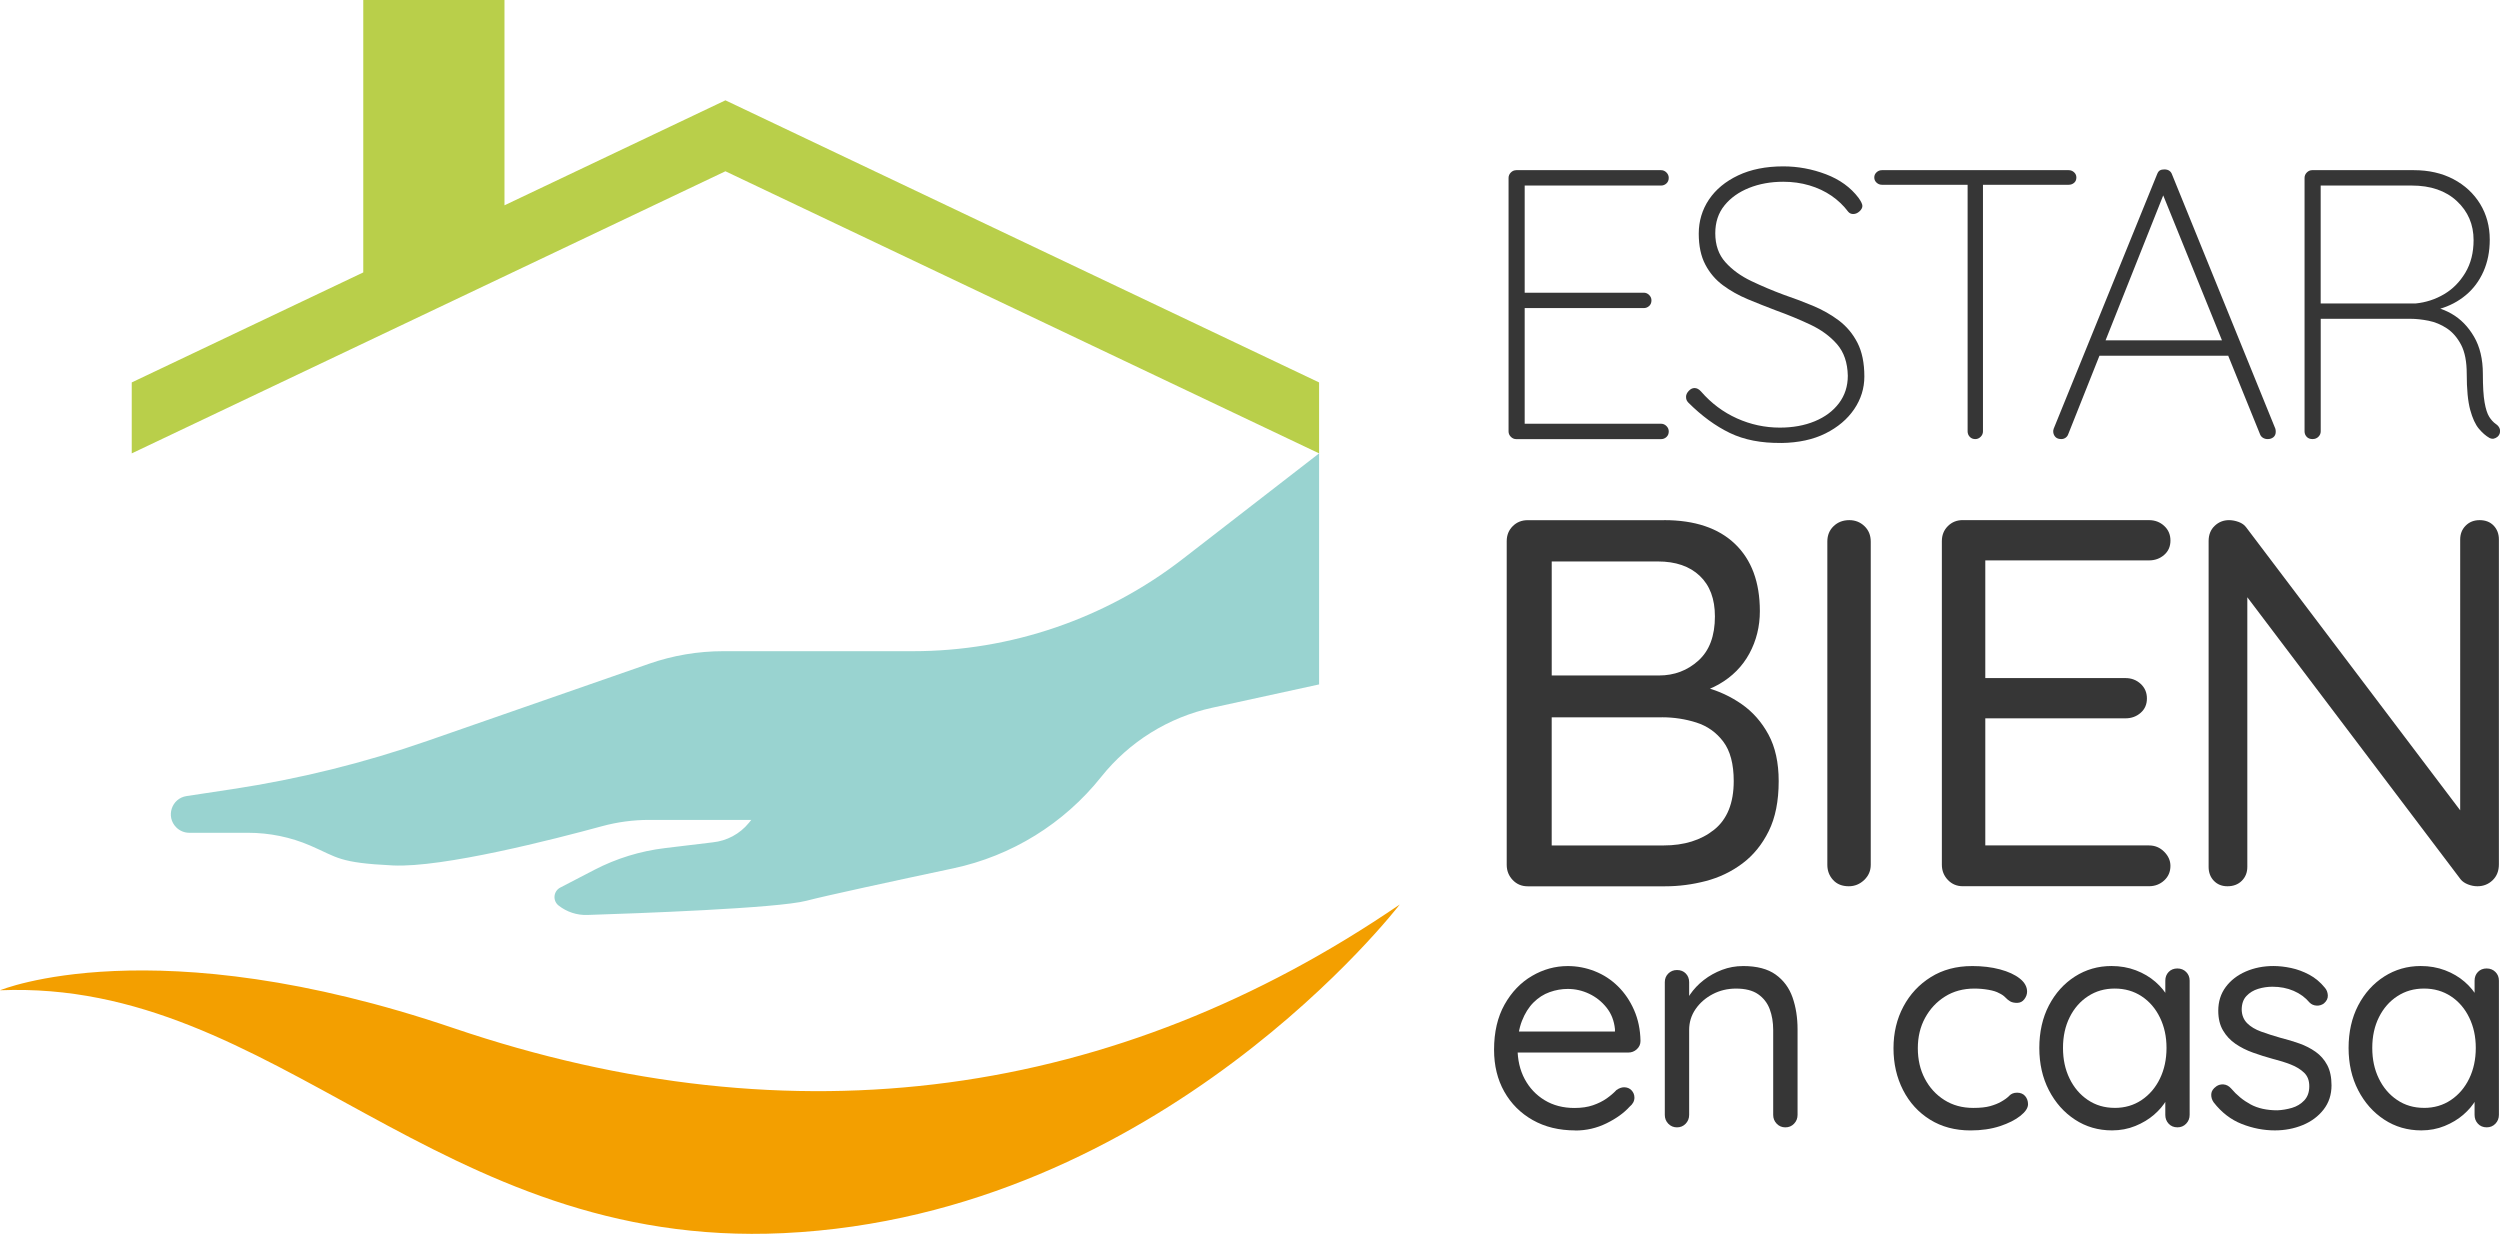
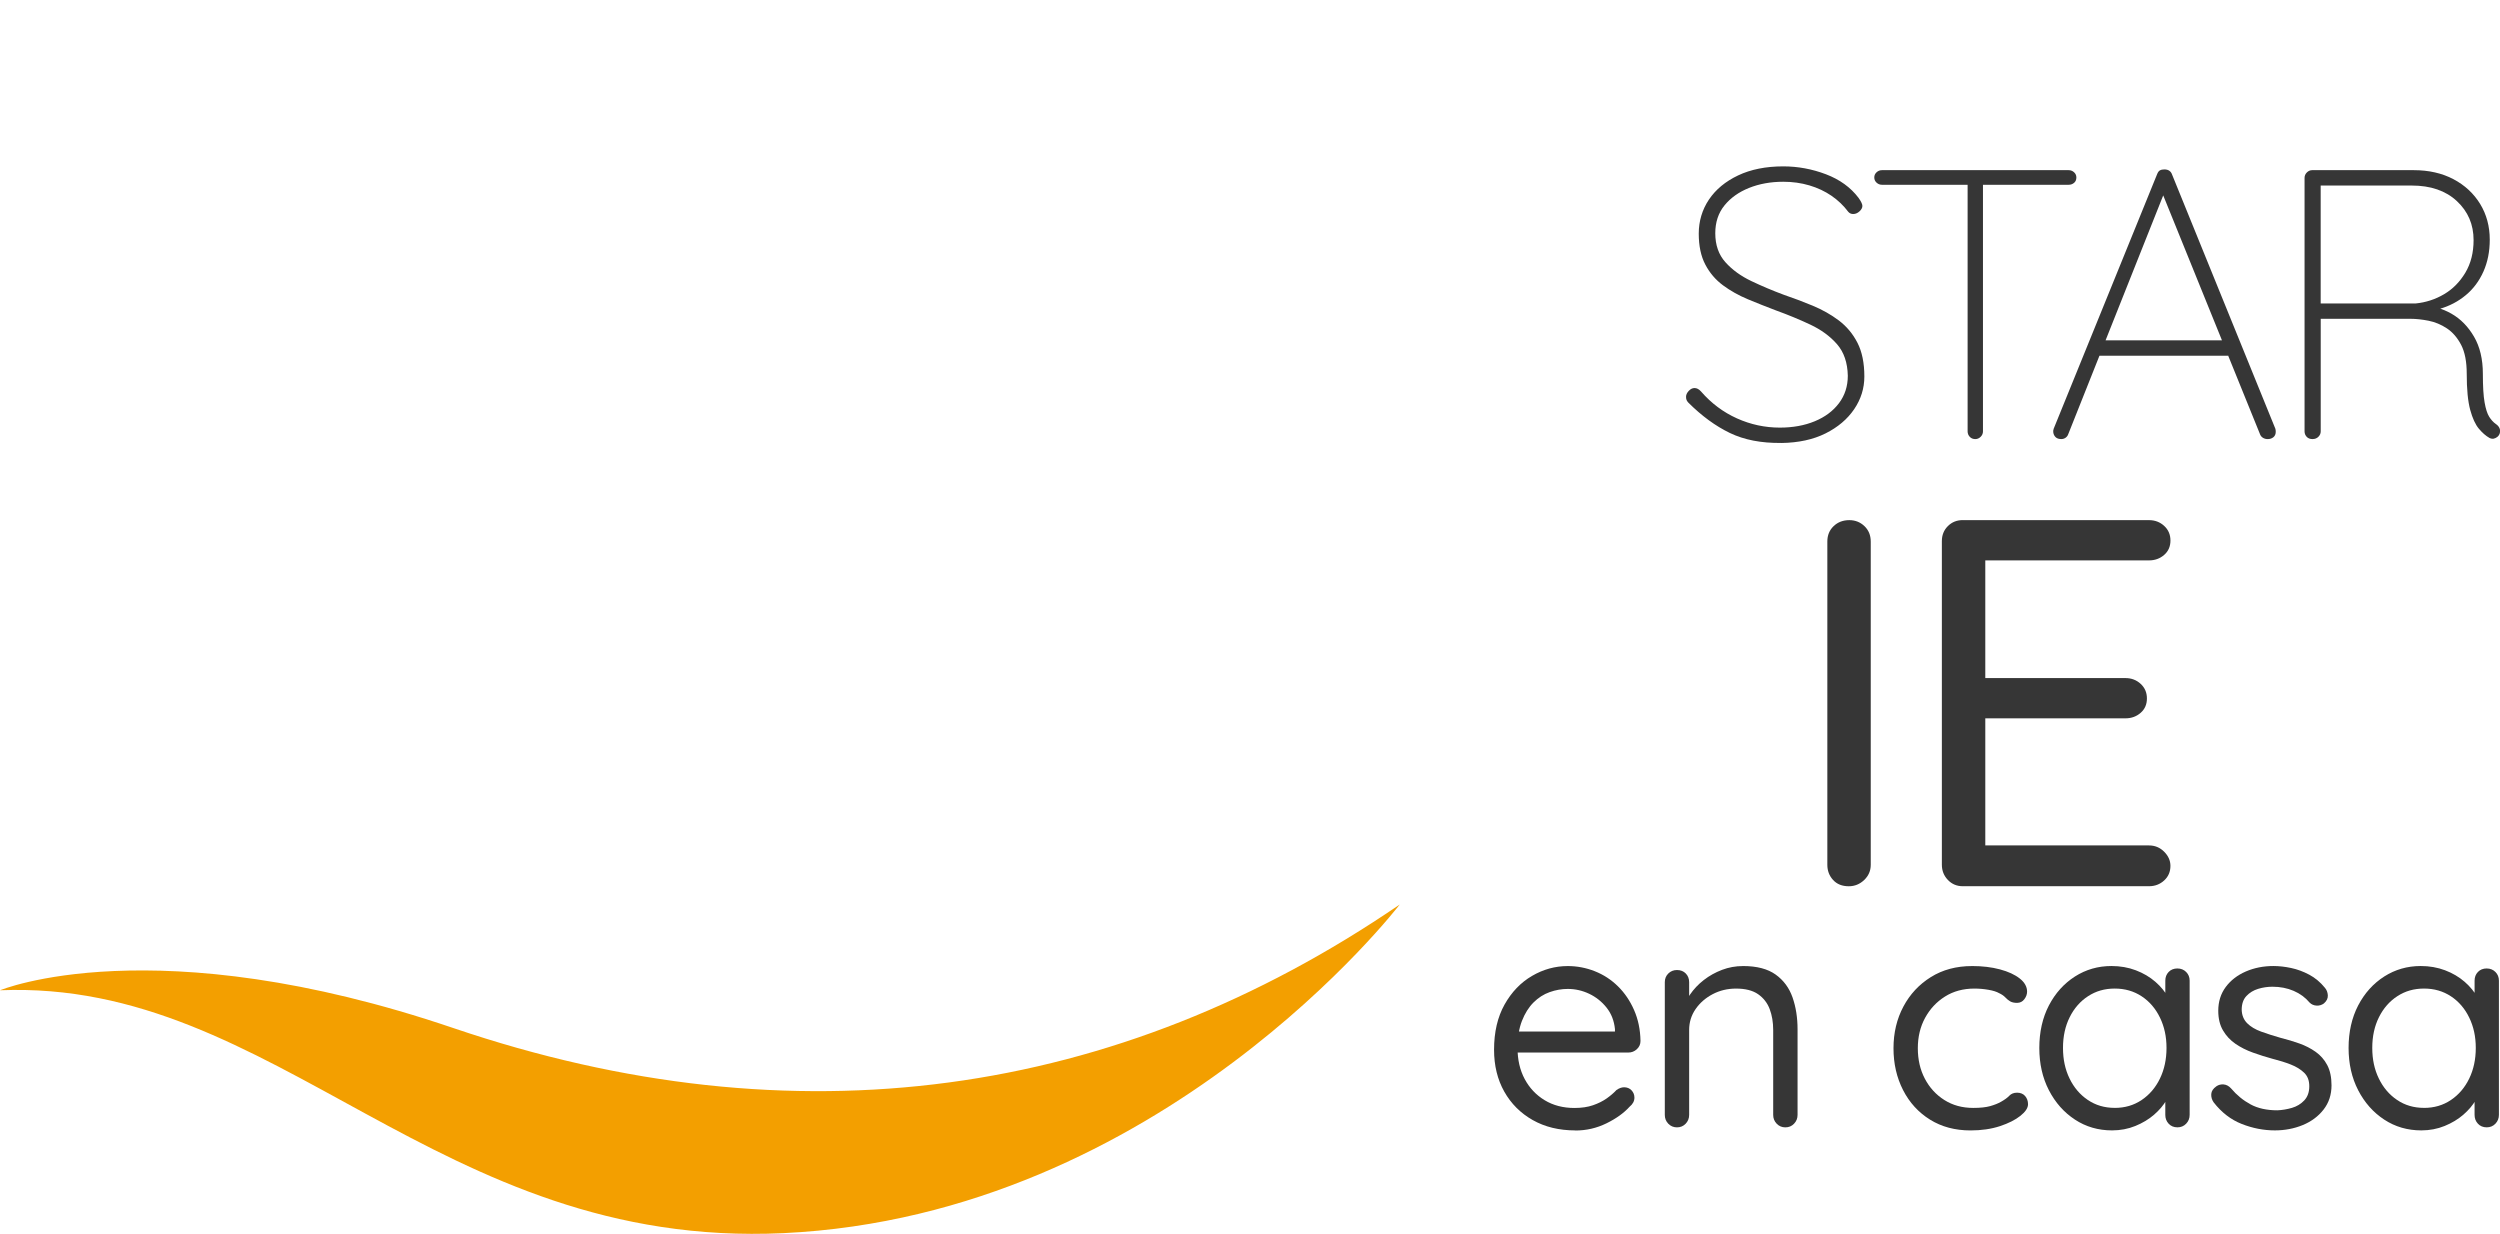
<svg xmlns="http://www.w3.org/2000/svg" id="Capa_2" data-name="Capa 2" viewBox="0 0 1173.73 579.29">
  <defs>
    <style>      .cls-1 {        fill: #b9cf4a;      }      .cls-2 {        fill: #363636;      }      .cls-3 {        fill: #f39f00;      }      .cls-4 {        fill: #99d3d0;      }    </style>
  </defs>
  <g id="Capa_1-2" data-name="Capa 1">
    <g>
-       <path class="cls-4" d="M619.3,212.86l-63.99,49.55c-36.26,28.08-80.82,43.32-126.67,43.32h-89.07c-11.85,0-23.62,1.99-34.82,5.89l-104.02,36.2c-29.74,10.35-60.37,17.93-91.5,22.65l-21.65,3.28c-7.03,1.06-9.86,9.67-4.83,14.7h0c1.63,1.63,3.83,2.54,6.13,2.54h27.61c10,0,19.93,2.03,29.11,5.98,13.02,5.6,13.22,8.11,38.84,9.35,23.42,1.14,75.73-12.29,98.19-18.42,7.23-1.97,14.68-2.96,22.17-2.96h47.93l-1.17,1.43c-4.22,5.16-10.32,8.43-16.95,9.11l-22.43,2.7c-11.59,1.39-22.83,4.86-33.19,10.24l-15.95,8.29c-3.25,1.69-3.67,6.17-.79,8.43h0c3.84,3.02,8.6,4.59,13.49,4.43,22.66-.72,89.32-3.11,102.87-6.67,8.96-2.36,41.39-9.36,68.95-15.22,27.42-5.83,51.96-21,69.43-42.93h0c13.17-16.52,31.62-28,52.26-32.5l50.05-10.92v-108.47Z" />
-       <polygon class="cls-1" points="340.58 47.1 236.85 96.39 236.85 0 170.55 0 170.55 127.9 61.85 179.55 61.85 212.86 340.58 80.41 619.3 212.86 619.3 179.55 340.58 47.1" />
      <path class="cls-3" d="M0,464.93s72.15-30.03,212.83,17.73c160.79,54.59,311.38,32.89,444.33-58,0,0-111.86,145.92-289.32,154.29-163.08,7.69-237.77-119.37-367.84-114.02Z" />
      <g>
        <g>
-           <path class="cls-2" d="M711.86,79.89h68c.96,0,1.8.36,2.52,1.08s1.08,1.56,1.08,2.53c0,1.08-.36,1.95-1.08,2.62-.72.66-1.56.99-2.52.99h-65.83l1.8-3.07v55.91l-2.16-2.53h58.08c.96,0,1.8.36,2.52,1.08.72.72,1.08,1.56,1.08,2.53,0,1.08-.36,1.96-1.08,2.62-.72.66-1.56.99-2.52.99h-57.72l1.8-1.98v57.18l-.72-.9h64.76c.96,0,1.8.36,2.52,1.08.72.72,1.08,1.56,1.08,2.53,0,1.08-.36,1.96-1.08,2.62-.72.66-1.56.99-2.52.99h-68c-.96,0-1.81-.36-2.53-1.08-.72-.72-1.08-1.56-1.08-2.53v-119.04c0-.96.36-1.8,1.08-2.53.72-.72,1.56-1.08,2.53-1.08Z" />
          <path class="cls-2" d="M836.31,207.96c-9.38.12-17.44-1.44-24.17-4.69s-13.22-8-19.48-14.25c-.24-.24-.48-.57-.72-.99-.24-.42-.36-.99-.36-1.71,0-.96.42-1.89,1.27-2.79.84-.9,1.74-1.35,2.71-1.35,1.08,0,2.1.54,3.06,1.62,4.81,5.53,10.43,9.74,16.87,12.63,6.43,2.89,13.14,4.33,20.11,4.33,6.13,0,11.6-.99,16.41-2.98,4.81-1.99,8.6-4.81,11.37-8.48,2.76-3.67,4.15-7.96,4.15-12.9-.13-6.13-1.81-11.06-5.05-14.79-3.25-3.73-7.43-6.79-12.54-9.2-5.11-2.4-10.49-4.63-16.14-6.67-4.45-1.68-8.83-3.43-13.17-5.23-4.33-1.81-8.24-4-11.72-6.58-3.49-2.59-6.25-5.83-8.29-9.74-2.05-3.91-3.07-8.75-3.07-14.52s1.59-11.21,4.78-15.96c3.19-4.75,7.76-8.54,13.71-11.36,5.96-2.82,13.01-4.24,21.19-4.24,6.86,0,13.53,1.24,20.02,3.7,6.49,2.47,11.6,6.16,15.33,11.09,1.2,1.69,1.8,2.95,1.8,3.79s-.45,1.69-1.35,2.53c-.91.84-1.89,1.26-2.98,1.26-.96,0-1.74-.36-2.34-1.08-2.17-2.89-4.78-5.38-7.84-7.49-3.07-2.1-6.53-3.73-10.37-4.87-3.85-1.14-7.94-1.71-12.27-1.71-5.89,0-11.24.97-16.05,2.89-4.81,1.93-8.66,4.66-11.54,8.21-2.89,3.55-4.33,7.91-4.33,13.08,0,5.53,1.59,10.07,4.78,13.62,3.19,3.55,7.24,6.49,12.18,8.84,4.92,2.34,9.98,4.48,15.15,6.4,4.57,1.56,9.11,3.28,13.62,5.14,4.51,1.87,8.59,4.18,12.27,6.94,3.66,2.77,6.58,6.25,8.74,10.46,2.17,4.21,3.25,9.5,3.25,15.87,0,5.53-1.6,10.64-4.78,15.33-3.19,4.69-7.67,8.48-13.43,11.36-5.77,2.89-12.69,4.39-20.74,4.51Z" />
          <path class="cls-2" d="M883.57,86.75c-.97,0-1.81-.33-2.53-.99-.72-.66-1.08-1.47-1.08-2.44s.36-1.77,1.08-2.44c.72-.66,1.56-.99,2.53-.99h87.66c.96,0,1.81.33,2.53.99.72.66,1.08,1.48,1.08,2.44,0,1.08-.36,1.93-1.08,2.53-.72.6-1.56.9-2.53.9h-87.66ZM927.39,206.15c-1.08,0-1.96-.36-2.62-1.08-.66-.72-.99-1.56-.99-2.53v-118.32h7.21v118.32c0,.97-.36,1.81-1.08,2.53-.72.72-1.56,1.08-2.52,1.08Z" />
          <path class="cls-2" d="M1016.67,89.09l-45.63,114.71c-.24.72-.66,1.29-1.26,1.71s-1.26.63-1.98.63c-1.2,0-2.1-.3-2.71-.9-.6-.6-.96-1.32-1.08-2.16-.12-.48-.06-1.08.18-1.8l48.52-119.4c.36-.96.81-1.59,1.36-1.89.54-.3,1.23-.45,2.07-.45.96,0,1.74.21,2.34.63s1.02.99,1.26,1.71l48.52,119.4c.12.36.18.84.18,1.44,0,1.08-.36,1.93-1.08,2.53-.72.6-1.62.9-2.71.9-.84,0-1.59-.21-2.25-.63-.66-.42-1.11-.99-1.36-1.71l-47.08-116.16,2.71,1.44ZM983.31,167.01l2.53-7.22h58.44l1.8,7.22h-62.77Z" />
          <path class="cls-2" d="M1085.75,206.15c-1.2,0-2.14-.36-2.79-1.08-.66-.72-.99-1.56-.99-2.53v-119.04c0-.96.36-1.8,1.08-2.53.72-.72,1.56-1.08,2.53-1.08h47.62c7.1,0,13.32,1.42,18.67,4.24,5.35,2.83,9.53,6.71,12.54,11.63,3,4.93,4.51,10.52,4.51,16.77,0,5.53-.99,10.52-2.97,14.97-1.99,4.45-4.75,8.15-8.3,11.09-3.55,2.95-7.6,5.08-12.17,6.4l-8.3-1.44c4.81,0,9.38,1.24,13.71,3.7,4.33,2.46,7.87,6.07,10.64,10.82,2.77,4.75,4.15,10.55,4.15,17.41,0,5.89.27,10.37.81,13.44.54,3.07,1.26,5.32,2.17,6.76.9,1.44,1.95,2.59,3.16,3.43.72.48,1.26,1.08,1.62,1.8.36.72.42,1.56.18,2.53-.24.72-.63,1.29-1.17,1.71-.54.42-1.11.69-1.71.81-.6.12-1.26,0-1.98-.36-1.69-.96-3.34-2.4-4.96-4.33s-2.98-4.87-4.06-8.84c-1.08-3.97-1.63-9.62-1.63-16.95,0-5.65-.87-10.16-2.61-13.53-1.75-3.36-3.97-5.95-6.68-7.76-2.71-1.8-5.59-3-8.66-3.61-3.07-.6-5.86-.9-8.39-.9h-43.83l1.62-2.16v55.01c0,.97-.36,1.81-1.08,2.53-.72.72-1.62,1.08-2.71,1.08ZM1087.74,142.48h46.35c4.81-.48,9.26-1.92,13.35-4.33,4.09-2.4,7.42-5.77,10.01-10.1,2.59-4.33,3.88-9.44,3.88-15.33,0-7.33-2.62-13.44-7.85-18.31-5.23-4.87-12.29-7.3-21.19-7.3h-43.65l.9-1.26v58.62l-1.8-1.98Z" />
        </g>
        <g>
-           <path class="cls-2" d="M781.3,244.2c14.4,0,25.5,3.73,33.27,11.17,7.77,7.45,11.67,17.97,11.67,31.55,0,7.21-1.64,13.84-4.91,19.89-3.28,6.06-8.06,10.89-14.37,14.49-6.3,3.6-14.04,5.57-23.2,5.9l-.49-6.88c5.73,0,11.62.82,17.68,2.46,6.05,1.64,11.66,4.26,16.82,7.86,5.15,3.6,9.33,8.35,12.52,14.24,3.19,5.89,4.79,13.18,4.79,21.86,0,9.33-1.55,17.15-4.67,23.45-3.11,6.3-7.24,11.38-12.4,15.23-5.15,3.85-10.89,6.59-17.19,8.23-6.3,1.64-12.65,2.46-19.03,2.46h-64.58c-2.79,0-5.12-.98-7-2.95-1.88-1.96-2.82-4.34-2.82-7.12v-152c0-2.78.94-5.12,2.82-7,1.88-1.88,4.21-2.82,7-2.82h64.09ZM778.36,263.6h-52.79l2.95-4.42v61.14l-2.7-3.19h53.04c7.2,0,13.39-2.33,18.54-7,5.16-4.67,7.74-11.58,7.74-20.75,0-8.18-2.37-14.53-7.12-19.03-4.75-4.5-11.3-6.75-19.65-6.75ZM780.32,336.77h-53.53l1.72-1.72v64.09l-1.96-2.21h54.51c9.65,0,17.56-2.46,23.7-7.37,6.14-4.91,9.21-12.52,9.21-22.84,0-8.02-1.64-14.2-4.91-18.54-3.27-4.34-7.49-7.32-12.65-8.96-5.15-1.63-10.52-2.46-16.08-2.46Z" />
          <path class="cls-2" d="M878.3,406.02c0,2.79-1.02,5.16-3.07,7.12s-4.46,2.95-7.24,2.95c-3.11,0-5.57-.98-7.37-2.95-1.8-1.96-2.7-4.34-2.7-7.12v-151.76c0-2.95.98-5.36,2.95-7.24,1.96-1.88,4.42-2.82,7.36-2.82,2.79,0,5.16.94,7.12,2.82,1.96,1.88,2.95,4.3,2.95,7.24v151.76Z" />
          <path class="cls-2" d="M921.52,244.2h87.42c2.79,0,5.16.9,7.12,2.7,1.96,1.8,2.95,4.09,2.95,6.87s-.98,5.04-2.95,6.75c-1.96,1.72-4.34,2.58-7.12,2.58h-79.07l2.21-4.18v62.13l-2.46-2.7h68.27c2.78,0,5.15.9,7.12,2.7,1.96,1.8,2.95,4.09,2.95,6.87s-.98,5.04-2.95,6.75c-1.96,1.72-4.34,2.58-7.12,2.58h-67.53l1.72-2.21v63.6l-1.48-1.72h78.33c2.79,0,5.16.98,7.12,2.95,1.96,1.96,2.95,4.18,2.95,6.63,0,2.79-.98,5.08-2.95,6.87-1.96,1.8-4.34,2.7-7.12,2.7h-87.42c-2.79,0-5.12-.98-7-2.95s-2.82-4.34-2.82-7.12v-152c0-2.78.94-5.12,2.82-7,1.88-1.88,4.21-2.82,7-2.82Z" />
-           <path class="cls-2" d="M1164.13,244.2c2.78,0,4.99.86,6.63,2.58,1.63,1.72,2.45,3.89,2.45,6.51v152.49c0,3.11-.98,5.61-2.95,7.49-1.96,1.88-4.34,2.82-7.12,2.82-1.48,0-2.95-.28-4.42-.86-1.47-.57-2.62-1.35-3.43-2.33l-105.1-138.99,4.91-2.95v136.04c0,2.62-.86,4.79-2.58,6.51-1.71,1.72-3.97,2.58-6.75,2.58-2.62,0-4.75-.86-6.39-2.58-1.64-1.72-2.45-3.89-2.45-6.51v-152.98c0-2.95.94-5.32,2.82-7.12,1.88-1.8,4.13-2.7,6.76-2.7,1.47,0,2.98.29,4.54.86,1.55.57,2.74,1.43,3.56,2.58l103.63,137.02-3.2,3.93v-135.3c0-2.62.86-4.79,2.58-6.51,1.71-1.72,3.89-2.58,6.51-2.58Z" />
        </g>
        <g>
          <path class="cls-2" d="M739.61,530.72c-7.62,0-14.29-1.62-20.01-4.86-5.72-3.24-10.17-7.69-13.36-13.36-3.19-5.67-4.79-12.22-4.79-19.65,0-8.29,1.64-15.36,4.93-21.22,3.29-5.86,7.58-10.34,12.87-13.43,5.28-3.09,10.88-4.64,16.79-4.64,4.38,0,8.62.81,12.72,2.43,4.09,1.62,7.71,3.98,10.86,7.08,3.15,3.1,5.67,6.81,7.57,11.15,1.91,4.34,2.91,9.17,3.01,14.51,0,1.53-.57,2.81-1.71,3.86-1.14,1.05-2.48,1.57-4,1.57h-56.45l-2.57-9.86h55.02l-2.28,2v-3.14c-.39-3.91-1.69-7.26-3.93-10.08-2.24-2.81-4.96-4.98-8.15-6.5-3.19-1.52-6.55-2.29-10.08-2.29-2.86,0-5.7.5-8.5,1.5-2.81,1-5.34,2.62-7.58,4.86-2.24,2.24-4.05,5.12-5.43,8.65-1.38,3.53-2.07,7.77-2.07,12.72,0,5.53,1.12,10.39,3.36,14.58,2.24,4.19,5.36,7.5,9.36,9.93,4,2.43,8.67,3.65,14.01,3.65,3.33,0,6.24-.43,8.72-1.29,2.47-.86,4.62-1.93,6.43-3.21,1.81-1.29,3.33-2.59,4.57-3.93,1.24-.86,2.43-1.29,3.57-1.29,1.43,0,2.59.48,3.5,1.43.9.95,1.36,2.1,1.36,3.43,0,1.62-.76,3.05-2.29,4.29-2.67,2.95-6.29,5.55-10.86,7.79-4.57,2.24-9.43,3.36-14.58,3.36Z" />
          <path class="cls-2" d="M818.36,453.55c6.48,0,11.58,1.34,15.29,4,3.72,2.67,6.36,6.24,7.93,10.72,1.57,4.48,2.36,9.48,2.36,15.01v40.16c0,1.62-.55,3-1.65,4.14-1.09,1.14-2.45,1.71-4.07,1.71s-2.98-.57-4.07-1.71c-1.1-1.14-1.65-2.52-1.65-4.14v-39.88c0-3.62-.55-6.88-1.64-9.79-1.1-2.91-2.91-5.24-5.44-7-2.52-1.76-5.98-2.64-10.36-2.64-4,0-7.67.88-11.01,2.64-3.33,1.76-6,4.1-8,7-2,2.91-3.01,6.17-3.01,9.79v39.88c0,1.62-.55,3-1.64,4.14-1.1,1.14-2.46,1.71-4.07,1.71s-2.98-.57-4.08-1.71c-1.1-1.14-1.64-2.52-1.64-4.14v-62.31c0-1.62.54-2.98,1.64-4.07,1.1-1.09,2.45-1.64,4.08-1.64,1.71,0,3.09.55,4.14,1.64,1.05,1.09,1.57,2.45,1.57,4.07v10.15l-2.86,3.14c.48-2.48,1.57-4.98,3.29-7.5,1.72-2.52,3.86-4.79,6.43-6.79,2.57-2,5.43-3.59,8.58-4.79,3.14-1.19,6.43-1.78,9.86-1.78Z" />
          <path class="cls-2" d="M925.83,453.55c4.86,0,9.24.52,13.15,1.57,3.91,1.05,7,2.48,9.29,4.29,2.28,1.81,3.43,3.86,3.43,6.15,0,1.24-.43,2.43-1.29,3.57-.86,1.14-2,1.71-3.43,1.71-1.34,0-2.41-.24-3.22-.71-.81-.48-1.57-1.09-2.28-1.86-.72-.76-1.69-1.43-2.93-2-1.14-.66-2.81-1.19-5-1.57-2.19-.38-4.38-.57-6.57-.57-5.24,0-9.84,1.24-13.79,3.72-3.96,2.48-7.07,5.81-9.36,10-2.29,4.19-3.43,8.96-3.43,14.29s1.09,10.1,3.29,14.29c2.19,4.19,5.24,7.53,9.15,10.01,3.9,2.48,8.43,3.72,13.58,3.72,3.33,0,6-.29,8-.86,2-.57,3.67-1.24,5-2,1.71-.95,3.03-1.9,3.93-2.86.9-.95,2.12-1.43,3.65-1.43,1.61,0,2.88.53,3.78,1.57.9,1.05,1.36,2.33,1.36,3.86,0,1.72-1.19,3.53-3.57,5.43-2.38,1.9-5.6,3.53-9.64,4.86-4.06,1.33-8.65,2-13.79,2-7.24,0-13.58-1.69-19.01-5.07-5.44-3.38-9.65-8-12.65-13.86-3-5.86-4.5-12.41-4.5-19.65s1.55-13.77,4.65-19.58c3.09-5.81,7.41-10.43,12.93-13.86,5.52-3.43,11.95-5.15,19.29-5.15Z" />
          <path class="cls-2" d="M1022.3,454.69c1.62,0,2.98.55,4.08,1.64,1.09,1.1,1.64,2.45,1.64,4.07v63.03c0,1.62-.55,3-1.64,4.14-1.1,1.14-2.46,1.71-4.08,1.71-1.71,0-3.09-.57-4.14-1.71-1.05-1.14-1.57-2.52-1.57-4.14v-13.58l2.72-.29c0,2.1-.72,4.38-2.14,6.86-1.43,2.48-3.39,4.79-5.86,6.93-2.48,2.15-5.41,3.91-8.79,5.29-3.39,1.38-7.03,2.07-10.93,2.07-6.48,0-12.29-1.69-17.43-5.07-5.15-3.38-9.22-7.98-12.22-13.79-3-5.81-4.5-12.43-4.5-19.86s1.5-14.17,4.5-19.94c3.01-5.76,7.08-10.29,12.22-13.58,5.14-3.28,10.86-4.93,17.15-4.93,4.1,0,7.91.67,11.43,2,3.52,1.34,6.6,3.15,9.22,5.43,2.62,2.29,4.67,4.81,6.15,7.57,1.47,2.76,2.21,5.53,2.21,8.29l-3.72-.86v-15.58c0-1.62.52-2.98,1.57-4.07,1.05-1.09,2.43-1.64,4.14-1.64ZM992.86,520.15c4.76,0,8.98-1.24,12.65-3.72,3.67-2.48,6.53-5.83,8.58-10.08,2.05-4.24,3.07-9.03,3.07-14.36s-1.02-9.98-3.07-14.22c-2.05-4.24-4.91-7.58-8.58-10-3.67-2.43-7.89-3.65-12.65-3.65s-8.84,1.19-12.51,3.57c-3.67,2.38-6.55,5.67-8.64,9.86-2.1,4.19-3.15,9-3.15,14.43s1.02,10.13,3.07,14.36c2.05,4.24,4.91,7.6,8.58,10.08,3.66,2.48,7.88,3.72,12.65,3.72Z" />
          <path class="cls-2" d="M1039.31,517.57c-.86-1.24-1.24-2.55-1.14-3.93.09-1.38.9-2.59,2.43-3.65.95-.66,2.07-.95,3.36-.86,1.29.1,2.46.72,3.5,1.86,2.67,3.15,5.72,5.65,9.15,7.5,3.43,1.86,7.62,2.79,12.57,2.79,2.29-.09,4.57-.48,6.86-1.14,2.28-.67,4.21-1.83,5.79-3.5,1.57-1.67,2.36-3.88,2.36-6.65s-.81-4.79-2.42-6.36c-1.63-1.57-3.72-2.86-6.29-3.86-2.57-1-5.38-1.88-8.43-2.64-3.15-.86-6.24-1.83-9.29-2.93-3.05-1.09-5.79-2.48-8.22-4.14-2.43-1.67-4.38-3.76-5.86-6.29-1.48-2.52-2.22-5.59-2.22-9.22,0-4.29,1.17-8,3.5-11.15,2.33-3.14,5.48-5.57,9.43-7.29,3.95-1.71,8.26-2.57,12.93-2.57,2.67,0,5.45.31,8.36.93,2.91.62,5.74,1.67,8.5,3.14,2.76,1.48,5.19,3.5,7.29,6.08.86.95,1.33,2.14,1.43,3.57.09,1.43-.53,2.71-1.86,3.86-1.05.76-2.22,1.09-3.5,1-1.29-.09-2.36-.57-3.21-1.43-2-2.38-4.5-4.22-7.5-5.5-3-1.29-6.31-1.93-9.93-1.93-2.29,0-4.53.33-6.72,1-2.19.67-4.02,1.78-5.5,3.36-1.48,1.57-2.22,3.74-2.22,6.5.09,2.57.96,4.67,2.58,6.29,1.62,1.62,3.81,2.93,6.57,3.93,2.76,1,5.81,1.98,9.15,2.93,3.05.76,5.98,1.64,8.79,2.64,2.81,1,5.36,2.31,7.65,3.93,2.28,1.62,4.09,3.69,5.43,6.22,1.33,2.53,2,5.69,2,9.5,0,4.38-1.24,8.17-3.72,11.36-2.48,3.19-5.74,5.62-9.79,7.29-4.05,1.66-8.41,2.5-13.08,2.5-5.24,0-10.41-1-15.51-3-5.1-2-9.5-5.38-13.22-10.15Z" />
          <path class="cls-2" d="M1167.5,454.69c1.62,0,2.98.55,4.08,1.64,1.09,1.1,1.64,2.45,1.64,4.07v63.03c0,1.62-.55,3-1.64,4.14-1.1,1.14-2.46,1.71-4.08,1.71-1.71,0-3.09-.57-4.14-1.71-1.05-1.14-1.57-2.52-1.57-4.14v-13.58l2.72-.29c0,2.1-.72,4.38-2.14,6.86-1.43,2.48-3.39,4.79-5.86,6.93-2.48,2.15-5.41,3.91-8.79,5.29-3.39,1.38-7.03,2.07-10.93,2.07-6.48,0-12.29-1.69-17.43-5.07-5.15-3.38-9.22-7.98-12.22-13.79-3-5.81-4.5-12.43-4.5-19.86s1.5-14.17,4.5-19.94c3.01-5.76,7.08-10.29,12.22-13.58,5.14-3.28,10.86-4.93,17.15-4.93,4.1,0,7.91.67,11.43,2,3.52,1.34,6.6,3.15,9.22,5.43,2.62,2.29,4.67,4.81,6.15,7.57,1.47,2.76,2.21,5.53,2.21,8.29l-3.72-.86v-15.58c0-1.62.52-2.98,1.57-4.07,1.05-1.09,2.43-1.64,4.14-1.64ZM1138.06,520.15c4.76,0,8.98-1.24,12.65-3.72s6.53-5.83,8.58-10.08c2.05-4.24,3.07-9.03,3.07-14.36s-1.02-9.98-3.07-14.22c-2.05-4.24-4.91-7.58-8.58-10-3.67-2.43-7.89-3.65-12.65-3.65s-8.84,1.19-12.51,3.57c-3.67,2.38-6.55,5.67-8.64,9.86-2.1,4.19-3.15,9-3.15,14.43s1.02,10.13,3.07,14.36c2.05,4.24,4.91,7.6,8.58,10.08,3.66,2.48,7.88,3.72,12.65,3.72Z" />
        </g>
      </g>
    </g>
  </g>
</svg>